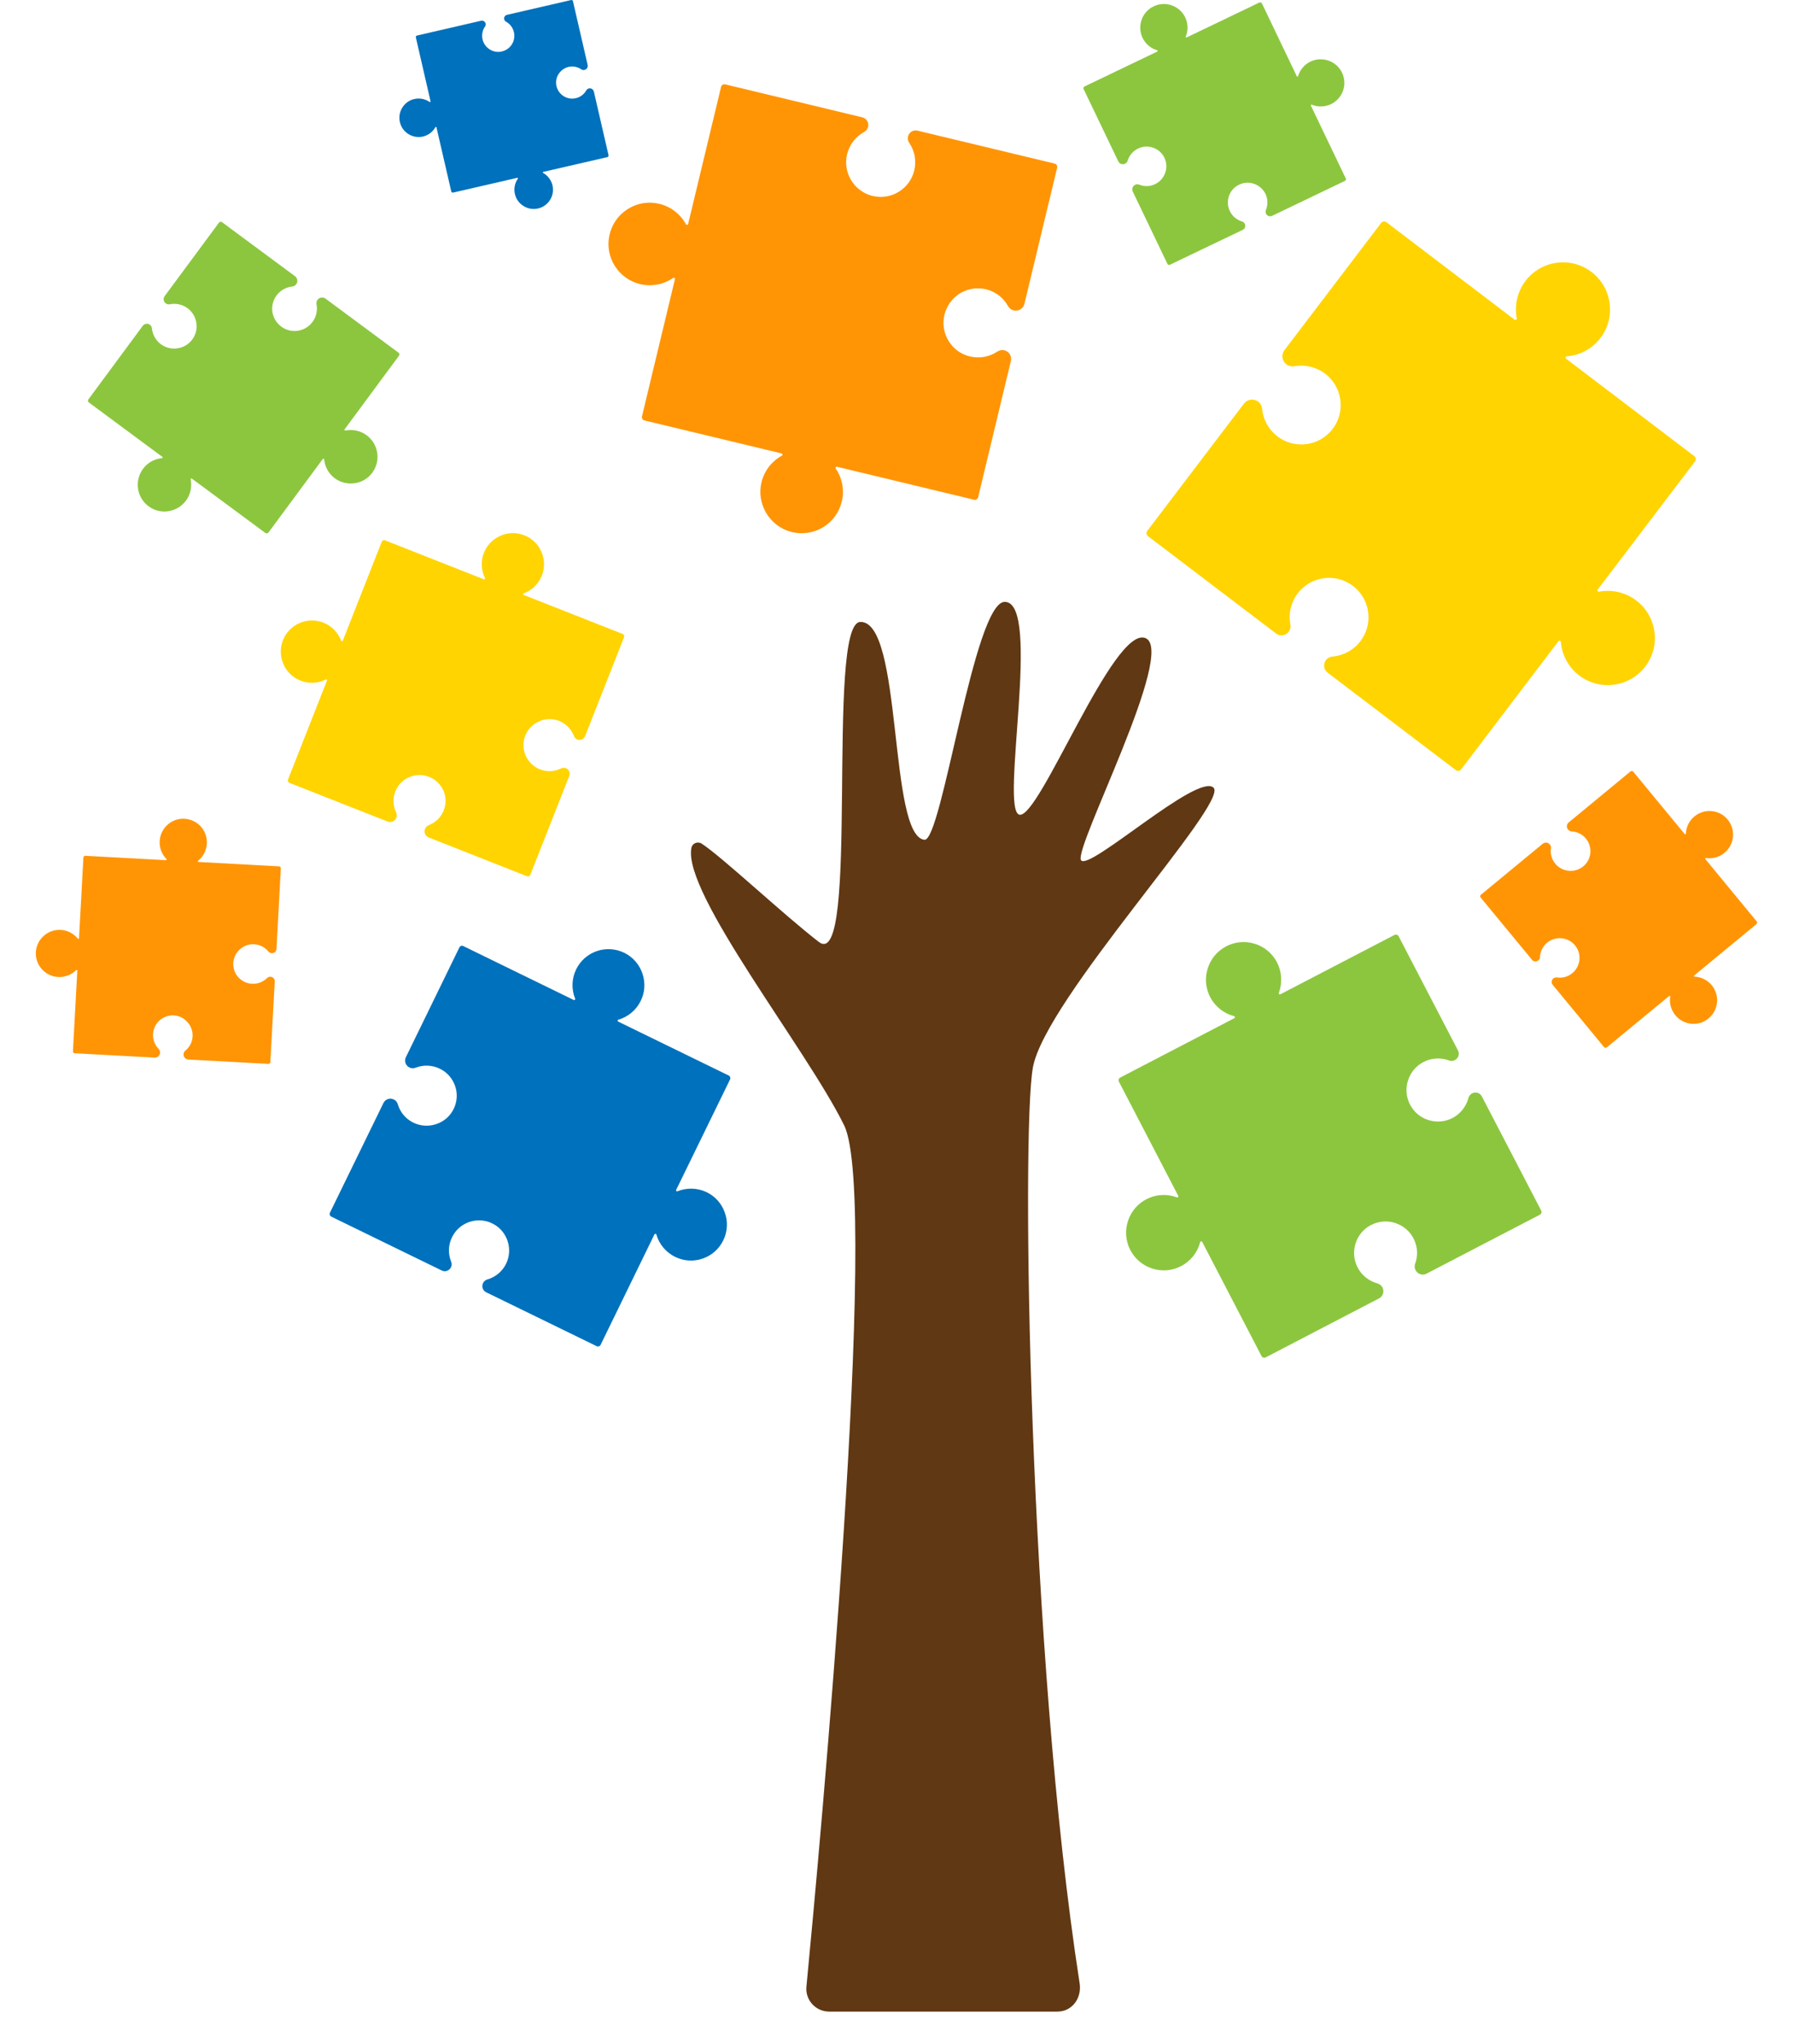
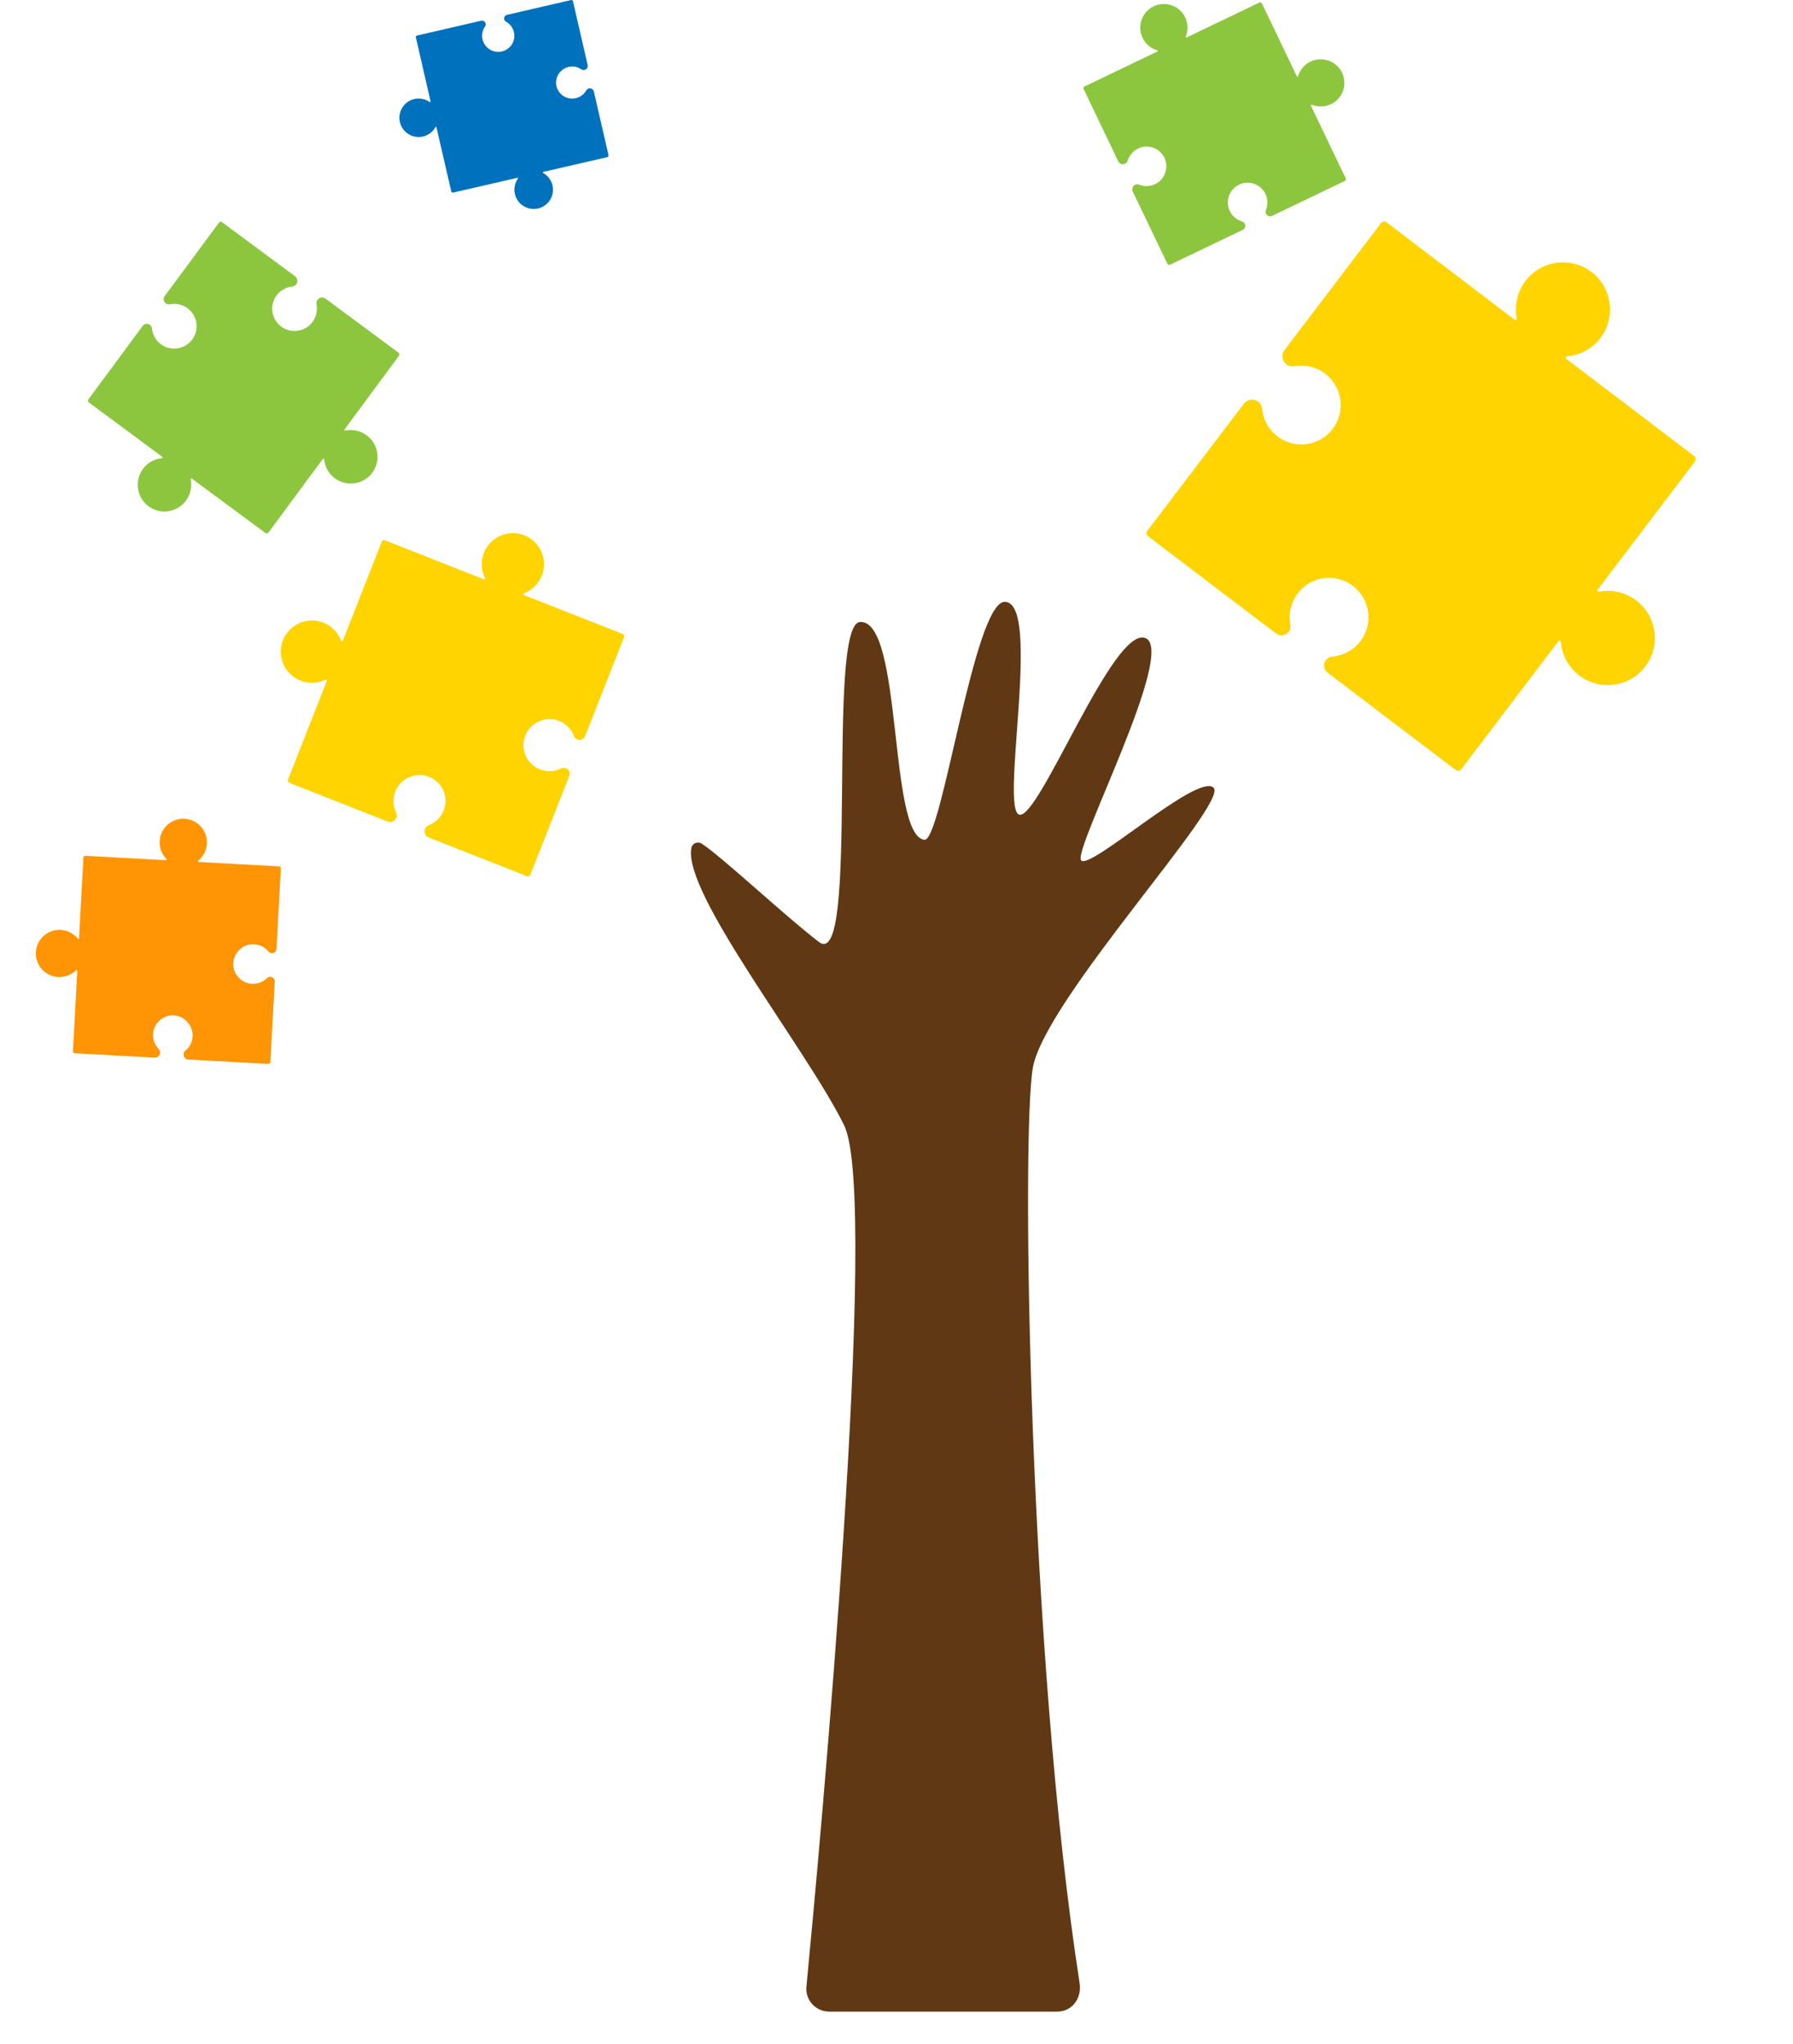
<svg xmlns="http://www.w3.org/2000/svg" width="43" height="49" viewBox="0 0 43 49" fill="none">
  <path d="M16.582 20.324C16.604 20.214 16.735 20.164 16.829 20.226C17.32 20.546 18.802 21.939 19.636 22.581C20.63 23.347 19.797 14.942 20.63 14.911C21.656 14.871 21.304 20.046 22.171 20.133C22.59 20.175 23.358 14.429 24.096 14.429C24.995 14.429 23.968 19.436 24.449 19.532C24.931 19.629 26.696 15.006 27.466 15.296C28.237 15.585 25.733 20.357 25.926 20.624C26.118 20.891 28.718 18.523 29.103 18.883C29.488 19.243 25.059 23.961 24.77 25.598C24.49 27.187 24.669 39.676 25.892 47.548C25.947 47.899 25.715 48.226 25.359 48.226H19.886C19.562 48.226 19.308 47.949 19.34 47.627C19.655 44.353 21.105 28.728 20.244 26.978C19.349 25.153 16.36 21.405 16.582 20.324Z" fill="#603813" />
  <path d="M10.299 18.628L10.29 18.624C10.137 18.564 9.968 18.567 9.816 18.631C9.661 18.697 9.541 18.819 9.48 18.976C9.416 19.138 9.424 19.32 9.5 19.477C9.519 19.518 9.521 19.565 9.505 19.606C9.489 19.645 9.459 19.676 9.42 19.693C9.38 19.71 9.337 19.712 9.297 19.696L6.941 18.768C6.909 18.756 6.894 18.721 6.907 18.689L7.841 16.318C7.845 16.308 7.84 16.294 7.83 16.291C7.824 16.288 7.818 16.289 7.813 16.291C7.624 16.385 7.403 16.395 7.207 16.317C7.019 16.243 6.873 16.101 6.794 15.915C6.717 15.733 6.714 15.533 6.786 15.348L6.79 15.338C6.866 15.154 7.009 15.011 7.194 14.933C7.378 14.856 7.581 14.856 7.765 14.931C7.957 15.009 8.108 15.165 8.18 15.36C8.182 15.365 8.187 15.369 8.192 15.372C8.197 15.374 8.204 15.373 8.209 15.372C8.212 15.37 8.218 15.367 8.221 15.36L9.155 12.988C9.167 12.957 9.203 12.941 9.234 12.954L11.605 13.889C11.616 13.893 11.629 13.887 11.633 13.877C11.636 13.872 11.634 13.865 11.632 13.86C11.539 13.674 11.528 13.457 11.601 13.265C11.671 13.079 11.811 12.931 11.993 12.848C12.175 12.766 12.378 12.759 12.563 12.829C12.752 12.899 12.901 13.041 12.982 13.224C13.063 13.409 13.069 13.613 12.994 13.8C12.917 13.996 12.758 14.152 12.561 14.225C12.556 14.226 12.552 14.232 12.549 14.237C12.545 14.248 12.55 14.261 12.561 14.264L14.932 15.198C14.964 15.209 14.979 15.245 14.966 15.276L14.032 17.648C14.003 17.721 13.919 17.758 13.846 17.729C13.808 17.714 13.779 17.684 13.765 17.646C13.703 17.484 13.578 17.353 13.418 17.287C13.264 17.224 13.095 17.224 12.939 17.289C12.785 17.353 12.664 17.474 12.601 17.627C12.537 17.782 12.539 17.954 12.604 18.108C12.671 18.263 12.793 18.383 12.95 18.445C13.114 18.51 13.299 18.501 13.457 18.422C13.494 18.405 13.536 18.403 13.573 18.417C13.608 18.432 13.637 18.459 13.651 18.493C13.667 18.529 13.667 18.567 13.652 18.602L12.718 20.973C12.706 21.005 12.671 21.02 12.639 21.007L10.284 20.079C10.201 20.047 10.161 19.954 10.193 19.871C10.201 19.85 10.214 19.832 10.23 19.816C10.246 19.801 10.264 19.789 10.285 19.781C10.447 19.718 10.573 19.596 10.638 19.437C10.701 19.282 10.701 19.112 10.636 18.958C10.572 18.811 10.452 18.691 10.299 18.628Z" fill="#FFD400" />
-   <path d="M10.875 26.595L10.88 26.585C10.964 26.414 10.977 26.22 10.916 26.04C10.853 25.855 10.723 25.706 10.548 25.621C10.367 25.533 10.155 25.524 9.968 25.597C9.92 25.616 9.865 25.614 9.819 25.592C9.774 25.57 9.742 25.533 9.725 25.486C9.709 25.439 9.712 25.389 9.734 25.345L11.017 22.714C11.034 22.679 11.075 22.664 11.111 22.681L13.758 23.973C13.77 23.98 13.786 23.974 13.791 23.961C13.794 23.956 13.794 23.948 13.793 23.942C13.701 23.715 13.71 23.46 13.817 23.24C13.919 23.031 14.097 22.875 14.317 22.8C14.533 22.727 14.765 22.743 14.97 22.842L14.981 22.847C15.185 22.951 15.338 23.129 15.41 23.349C15.482 23.569 15.465 23.803 15.36 24.007C15.253 24.22 15.058 24.38 14.829 24.447C14.822 24.448 14.817 24.453 14.815 24.459C14.812 24.465 14.812 24.472 14.813 24.478C14.815 24.482 14.819 24.489 14.826 24.492L17.475 25.784C17.511 25.801 17.525 25.843 17.508 25.879L16.216 28.526C16.21 28.538 16.215 28.554 16.228 28.559C16.235 28.562 16.241 28.562 16.248 28.559C16.47 28.47 16.722 28.477 16.938 28.577C17.144 28.674 17.303 28.848 17.381 29.066C17.46 29.283 17.449 29.517 17.351 29.725C17.252 29.936 17.076 30.094 16.858 30.171C16.638 30.249 16.402 30.235 16.193 30.133C15.973 30.026 15.808 29.83 15.741 29.596C15.74 29.589 15.735 29.584 15.729 29.581C15.718 29.575 15.702 29.58 15.695 29.593L14.404 32.241C14.387 32.276 14.345 32.29 14.309 32.273L11.661 30.982C11.578 30.942 11.544 30.843 11.585 30.76C11.605 30.718 11.642 30.687 11.687 30.674C11.879 30.619 12.043 30.484 12.133 30.306C12.219 30.135 12.234 29.938 12.174 29.754C12.113 29.569 11.985 29.421 11.815 29.335C11.641 29.247 11.443 29.233 11.259 29.294C11.074 29.356 10.925 29.487 10.84 29.662C10.749 29.846 10.743 30.06 10.82 30.25C10.837 30.293 10.836 30.341 10.815 30.383C10.795 30.423 10.761 30.453 10.719 30.467C10.678 30.482 10.633 30.479 10.594 30.459L7.946 29.168C7.911 29.151 7.896 29.109 7.913 29.073L9.196 26.443C9.241 26.351 9.352 26.313 9.443 26.358C9.467 26.369 9.488 26.385 9.504 26.405C9.521 26.424 9.532 26.447 9.539 26.471C9.596 26.664 9.726 26.82 9.904 26.91C10.075 26.996 10.272 27.011 10.456 26.951C10.64 26.893 10.789 26.765 10.875 26.595Z" fill="#0071BC" />
  <path d="M31.951 10.295L31.96 10.283C32.111 10.084 32.177 9.839 32.145 9.591C32.112 9.337 31.982 9.113 31.779 8.958C31.57 8.799 31.3 8.735 31.04 8.78C30.973 8.792 30.904 8.776 30.85 8.735C30.799 8.695 30.765 8.638 30.757 8.574C30.748 8.509 30.765 8.445 30.804 8.394L33.122 5.346C33.152 5.306 33.211 5.298 33.251 5.329L36.322 7.663C36.337 7.673 36.356 7.67 36.368 7.656C36.373 7.65 36.376 7.639 36.375 7.631C36.314 7.317 36.392 6.991 36.584 6.736C36.769 6.494 37.037 6.338 37.338 6.299C37.635 6.261 37.928 6.338 38.166 6.52L38.179 6.529C38.416 6.715 38.567 6.982 38.603 7.282C38.64 7.583 38.558 7.879 38.372 8.115C38.179 8.362 37.889 8.519 37.576 8.543C37.568 8.543 37.559 8.549 37.554 8.555C37.549 8.562 37.546 8.571 37.547 8.58C37.549 8.585 37.551 8.595 37.56 8.601L40.632 10.935C40.673 10.965 40.681 11.024 40.649 11.063L38.316 14.135C38.305 14.149 38.308 14.169 38.322 14.18C38.33 14.186 38.339 14.188 38.347 14.186C38.654 14.127 38.977 14.2 39.228 14.386C39.469 14.564 39.628 14.827 39.674 15.127C39.72 15.426 39.647 15.723 39.467 15.966C39.287 16.21 39.02 16.37 38.719 16.413C38.418 16.456 38.118 16.379 37.874 16.195C37.619 16.001 37.458 15.707 37.432 15.388C37.432 15.381 37.427 15.371 37.42 15.366C37.406 15.356 37.385 15.358 37.374 15.373L35.041 18.445C35.011 18.485 34.952 18.493 34.913 18.462L31.841 16.128C31.745 16.056 31.727 15.92 31.799 15.824C31.836 15.776 31.892 15.746 31.952 15.741C32.214 15.718 32.457 15.589 32.618 15.382C32.774 15.183 32.842 14.936 32.812 14.684C32.782 14.433 32.655 14.209 32.457 14.055C32.256 13.898 32.006 13.828 31.753 13.861C31.501 13.894 31.276 14.023 31.122 14.226C30.96 14.44 30.896 14.713 30.947 14.976C30.957 15.036 30.943 15.098 30.907 15.146C30.872 15.192 30.82 15.222 30.764 15.23C30.706 15.238 30.65 15.223 30.604 15.188L27.532 12.855C27.492 12.825 27.484 12.766 27.515 12.726L29.833 9.676C29.914 9.57 30.066 9.549 30.174 9.628C30.201 9.649 30.223 9.674 30.239 9.704C30.255 9.734 30.265 9.766 30.268 9.799C30.293 10.06 30.42 10.293 30.625 10.454C30.824 10.61 31.071 10.678 31.324 10.648C31.573 10.618 31.796 10.492 31.951 10.295Z" fill="#FFD400" />
-   <path d="M22.653 7.536L22.65 7.548C22.599 7.761 22.633 7.981 22.746 8.168C22.861 8.361 23.044 8.494 23.263 8.546C23.486 8.6 23.726 8.557 23.918 8.429C23.968 8.396 24.03 8.384 24.087 8.398C24.142 8.412 24.189 8.446 24.218 8.494C24.248 8.542 24.256 8.6 24.243 8.655L23.458 11.92C23.447 11.964 23.404 11.99 23.361 11.981L20.072 11.19C20.056 11.186 20.042 11.195 20.038 11.211C20.037 11.219 20.038 11.227 20.042 11.233C20.2 11.464 20.254 11.753 20.188 12.025C20.125 12.284 19.966 12.504 19.737 12.642C19.512 12.776 19.249 12.817 18.995 12.757L18.98 12.753C18.725 12.687 18.511 12.526 18.374 12.297C18.24 12.068 18.2 11.803 18.266 11.547C18.334 11.282 18.512 11.054 18.753 10.923C18.759 10.919 18.764 10.913 18.766 10.906C18.767 10.898 18.766 10.89 18.762 10.884C18.759 10.88 18.754 10.873 18.745 10.871L15.456 10.08C15.413 10.07 15.386 10.027 15.396 9.983L16.186 6.694C16.19 6.679 16.181 6.664 16.165 6.66C16.157 6.659 16.149 6.66 16.143 6.664C15.916 6.82 15.632 6.875 15.366 6.815C15.109 6.757 14.889 6.602 14.746 6.378C14.604 6.154 14.558 5.888 14.617 5.632C14.676 5.371 14.833 5.15 15.059 5.009C15.286 4.867 15.554 4.824 15.813 4.887C16.085 4.952 16.318 5.132 16.452 5.378C16.456 5.384 16.462 5.39 16.469 5.391C16.485 5.395 16.5 5.384 16.503 5.37L17.293 2.082C17.304 2.039 17.347 2.013 17.39 2.022L20.679 2.813C20.781 2.837 20.844 2.94 20.819 3.042C20.806 3.094 20.773 3.137 20.726 3.163C20.523 3.273 20.375 3.463 20.318 3.686C20.263 3.899 20.296 4.123 20.408 4.314C20.522 4.505 20.701 4.64 20.915 4.695C21.132 4.75 21.356 4.717 21.548 4.602C21.739 4.487 21.874 4.303 21.926 4.086C21.981 3.858 21.937 3.616 21.803 3.422C21.773 3.378 21.764 3.323 21.776 3.272C21.788 3.224 21.819 3.18 21.861 3.154C21.904 3.128 21.955 3.12 22.004 3.132L25.293 3.922C25.336 3.933 25.362 3.976 25.353 4.019L24.568 7.285C24.54 7.399 24.425 7.469 24.311 7.442C24.282 7.435 24.255 7.422 24.231 7.404C24.208 7.385 24.189 7.363 24.175 7.338C24.062 7.137 23.879 6.995 23.657 6.938C23.443 6.883 23.22 6.916 23.028 7.029C22.843 7.142 22.708 7.323 22.653 7.536Z" fill="#FF9505" />
-   <path d="M32.892 29.363L32.881 29.368C32.704 29.459 32.572 29.615 32.511 29.805C32.448 30 32.465 30.206 32.559 30.387C32.656 30.575 32.829 30.713 33.033 30.768C33.085 30.783 33.13 30.818 33.154 30.866C33.178 30.912 33.183 30.965 33.168 31.014C33.152 31.064 33.118 31.103 33.072 31.128L30.354 32.542C30.317 32.56 30.274 32.547 30.254 32.51L28.832 29.774C28.825 29.761 28.809 29.756 28.796 29.763C28.79 29.766 28.786 29.772 28.783 29.779C28.719 30.026 28.553 30.236 28.326 30.353C28.11 30.466 27.863 30.487 27.631 30.411C27.404 30.338 27.218 30.181 27.108 29.969L27.101 29.957C26.994 29.742 26.976 29.497 27.053 29.267C27.129 29.037 27.29 28.851 27.505 28.744C27.728 28.631 27.991 28.618 28.226 28.706C28.232 28.708 28.239 28.708 28.245 28.704C28.252 28.7 28.256 28.695 28.258 28.689C28.26 28.685 28.261 28.677 28.257 28.669L26.834 25.932C26.816 25.897 26.829 25.852 26.866 25.833L29.602 24.41C29.616 24.404 29.621 24.388 29.613 24.375C29.609 24.368 29.604 24.364 29.597 24.362C29.355 24.299 29.147 24.137 29.029 23.917C28.915 23.706 28.89 23.461 28.96 23.23C29.029 22.998 29.184 22.807 29.396 22.693C29.61 22.578 29.856 22.553 30.089 22.625C30.322 22.697 30.512 22.855 30.625 23.071C30.742 23.298 30.758 23.566 30.669 23.805C30.666 23.812 30.666 23.819 30.671 23.825C30.677 23.838 30.693 23.843 30.706 23.837L33.443 22.414C33.479 22.396 33.522 22.409 33.542 22.446L34.965 25.182C35.009 25.267 34.975 25.372 34.891 25.415C34.848 25.438 34.797 25.442 34.753 25.424C34.556 25.351 34.335 25.362 34.148 25.456C33.967 25.546 33.834 25.702 33.77 25.894C33.706 26.087 33.72 26.292 33.81 26.471C33.902 26.653 34.059 26.79 34.253 26.851C34.446 26.913 34.653 26.897 34.834 26.803C35.023 26.704 35.163 26.528 35.217 26.321C35.23 26.274 35.262 26.235 35.305 26.212C35.346 26.191 35.394 26.188 35.437 26.201C35.482 26.214 35.517 26.245 35.538 26.286L36.961 29.022C36.979 29.059 36.966 29.102 36.929 29.122L34.211 30.535C34.115 30.585 33.999 30.547 33.949 30.453C33.936 30.428 33.929 30.402 33.927 30.376C33.925 30.348 33.929 30.322 33.938 30.297C34.011 30.099 33.997 29.887 33.904 29.7C33.814 29.52 33.658 29.386 33.465 29.322C33.275 29.259 33.071 29.274 32.892 29.363Z" fill="#8CC63F" />
  <path d="M6.739 7.825L6.745 7.83C6.859 7.914 6.999 7.951 7.139 7.93C7.283 7.909 7.41 7.834 7.495 7.718C7.584 7.597 7.619 7.444 7.591 7.296C7.583 7.258 7.592 7.219 7.615 7.188C7.638 7.157 7.669 7.139 7.706 7.134C7.742 7.129 7.779 7.138 7.808 7.16L9.558 8.456C9.581 8.473 9.585 8.506 9.568 8.529L8.265 10.292C8.258 10.3 8.261 10.312 8.269 10.318C8.272 10.321 8.278 10.322 8.283 10.322C8.461 10.286 8.647 10.327 8.793 10.435C8.932 10.538 9.022 10.689 9.047 10.86C9.071 11.029 9.029 11.195 8.928 11.332L8.923 11.34C8.82 11.476 8.669 11.564 8.498 11.586C8.327 11.609 8.159 11.564 8.022 11.461C7.881 11.354 7.791 11.19 7.774 11.012C7.774 11.007 7.771 11.003 7.767 11C7.763 10.998 7.758 10.996 7.753 10.996C7.75 10.996 7.745 10.999 7.741 11.004L6.438 12.767C6.421 12.79 6.388 12.794 6.364 12.777L4.601 11.474C4.593 11.467 4.582 11.47 4.575 11.478C4.573 11.482 4.571 11.487 4.573 11.492C4.608 11.666 4.569 11.85 4.465 11.995C4.366 12.133 4.218 12.225 4.048 12.254C3.878 12.283 3.709 12.242 3.57 12.143C3.43 12.042 3.337 11.891 3.311 11.721C3.285 11.55 3.327 11.38 3.429 11.241C3.537 11.094 3.702 11.001 3.884 10.984C3.889 10.984 3.893 10.982 3.896 10.978C3.902 10.97 3.9 10.958 3.892 10.952L2.13 9.648C2.107 9.631 2.103 9.598 2.12 9.575L3.423 7.812C3.464 7.757 3.541 7.745 3.595 7.786C3.622 7.807 3.641 7.838 3.643 7.872C3.658 8.021 3.734 8.157 3.851 8.248C3.965 8.334 4.107 8.372 4.249 8.352C4.392 8.333 4.519 8.259 4.605 8.147C4.693 8.032 4.731 7.889 4.71 7.745C4.689 7.601 4.614 7.476 4.498 7.389C4.376 7.299 4.22 7.265 4.071 7.295C4.037 7.301 4.002 7.294 3.974 7.273C3.948 7.253 3.931 7.224 3.926 7.192C3.921 7.159 3.929 7.126 3.948 7.1L5.252 5.337C5.269 5.313 5.301 5.309 5.325 5.327L7.075 6.622C7.136 6.668 7.15 6.754 7.104 6.815C7.092 6.83 7.078 6.843 7.061 6.853C7.044 6.862 7.025 6.867 7.007 6.87C6.859 6.885 6.727 6.96 6.636 7.078C6.55 7.192 6.512 7.333 6.532 7.476C6.553 7.613 6.626 7.739 6.739 7.825Z" fill="#8CC63F" />
-   <path d="M37.964 20.775L37.969 20.771C38.066 20.692 38.126 20.579 38.139 20.455C38.152 20.328 38.114 20.202 38.033 20.104C37.949 20.002 37.825 19.939 37.693 19.933C37.659 19.931 37.627 19.914 37.605 19.888C37.584 19.863 37.575 19.832 37.577 19.799C37.58 19.766 37.596 19.738 37.621 19.717L39.103 18.494C39.123 18.479 39.152 18.481 39.169 18.501L40.401 19.994C40.406 20.001 40.416 20.002 40.424 19.997C40.428 19.994 40.429 19.99 40.431 19.985C40.437 19.825 40.512 19.675 40.636 19.573C40.754 19.476 40.903 19.43 41.055 19.446C41.204 19.461 41.339 19.533 41.433 19.649L41.438 19.655C41.533 19.773 41.576 19.921 41.559 20.071C41.542 20.222 41.467 20.358 41.349 20.452C41.226 20.55 41.068 20.593 40.912 20.57C40.908 20.569 40.903 20.57 40.901 20.574C40.897 20.576 40.895 20.58 40.894 20.584C40.894 20.587 40.894 20.592 40.898 20.596L42.129 22.09C42.145 22.109 42.142 22.138 42.123 22.155L40.63 23.387C40.623 23.392 40.622 23.402 40.627 23.409C40.63 23.413 40.633 23.414 40.639 23.414C40.796 23.421 40.944 23.494 41.046 23.613C41.143 23.728 41.191 23.875 41.178 24.025C41.166 24.177 41.096 24.313 40.98 24.411C40.864 24.511 40.716 24.558 40.564 24.543C40.412 24.53 40.275 24.457 40.178 24.339C40.076 24.215 40.031 24.053 40.055 23.894C40.056 23.89 40.055 23.885 40.051 23.883C40.046 23.876 40.035 23.875 40.028 23.88L38.534 25.11C38.514 25.126 38.486 25.123 38.469 25.104L37.237 23.61C37.199 23.564 37.206 23.495 37.252 23.457C37.275 23.438 37.305 23.43 37.335 23.434C37.466 23.453 37.6 23.418 37.702 23.335C37.8 23.257 37.863 23.143 37.877 23.017C37.892 22.89 37.855 22.767 37.776 22.669C37.697 22.57 37.583 22.507 37.454 22.494C37.328 22.481 37.203 22.519 37.104 22.6C37 22.685 36.938 22.812 36.932 22.945C36.931 22.976 36.916 23.004 36.893 23.024C36.871 23.042 36.842 23.051 36.813 23.049C36.784 23.046 36.758 23.032 36.74 23.009L35.508 21.516C35.492 21.497 35.495 21.468 35.515 21.451L36.998 20.228C37.05 20.185 37.126 20.193 37.169 20.245C37.18 20.259 37.187 20.274 37.193 20.29C37.197 20.307 37.198 20.323 37.195 20.34C37.177 20.471 37.212 20.599 37.295 20.701C37.373 20.799 37.487 20.862 37.614 20.875C37.741 20.889 37.865 20.854 37.964 20.775Z" fill="#FF9505" />
  <path d="M4.175 24.343H4.169C4.043 24.337 3.923 24.378 3.83 24.461C3.734 24.546 3.677 24.662 3.67 24.791C3.664 24.923 3.712 25.052 3.805 25.148C3.829 25.173 3.842 25.206 3.839 25.24C3.838 25.272 3.823 25.302 3.798 25.323C3.775 25.346 3.743 25.356 3.711 25.355L1.792 25.251C1.767 25.25 1.748 25.228 1.749 25.203L1.854 23.271C1.854 23.262 1.847 23.254 1.838 23.254C1.834 23.254 1.829 23.256 1.826 23.258C1.712 23.371 1.555 23.431 1.395 23.423C1.244 23.415 1.104 23.347 1.002 23.233C0.902 23.121 0.852 22.977 0.86 22.828V22.82C0.871 22.669 0.939 22.532 1.054 22.432C1.169 22.333 1.314 22.283 1.465 22.294C1.622 22.304 1.767 22.381 1.867 22.503C1.869 22.507 1.873 22.508 1.878 22.508C1.882 22.508 1.888 22.507 1.89 22.504C1.892 22.503 1.895 22.499 1.895 22.492L2 20.561C2.001 20.536 2.024 20.516 2.049 20.517L3.98 20.622C3.99 20.622 3.997 20.616 3.997 20.607C3.997 20.601 3.996 20.597 3.993 20.595C3.882 20.483 3.822 20.329 3.829 20.173C3.835 20.023 3.899 19.883 4.01 19.779C4.122 19.676 4.266 19.622 4.417 19.629C4.571 19.635 4.711 19.701 4.814 19.813C4.917 19.926 4.968 20.073 4.961 20.226C4.951 20.385 4.876 20.536 4.75 20.637C4.746 20.639 4.745 20.643 4.745 20.648C4.745 20.657 4.751 20.665 4.76 20.665L6.692 20.77C6.717 20.771 6.737 20.794 6.735 20.819L6.631 22.75C6.628 22.811 6.576 22.856 6.517 22.852C6.487 22.851 6.458 22.837 6.438 22.813C6.356 22.711 6.233 22.647 6.102 22.638C5.976 22.629 5.853 22.671 5.758 22.754C5.662 22.838 5.605 22.953 5.595 23.079C5.586 23.207 5.628 23.33 5.713 23.426C5.798 23.521 5.915 23.578 6.043 23.585C6.176 23.593 6.309 23.542 6.404 23.448C6.426 23.427 6.455 23.415 6.487 23.416C6.515 23.418 6.543 23.431 6.561 23.452C6.581 23.473 6.59 23.502 6.589 23.53L6.484 25.462C6.483 25.487 6.46 25.507 6.436 25.505L4.517 25.402C4.45 25.398 4.398 25.34 4.402 25.274C4.403 25.257 4.407 25.24 4.415 25.225C4.423 25.209 4.433 25.198 4.446 25.187C4.548 25.104 4.609 24.986 4.618 24.855C4.627 24.729 4.585 24.606 4.501 24.511C4.416 24.41 4.301 24.352 4.175 24.343Z" fill="#FF9505" />
  <path d="M27.929 3.79L27.926 3.783C27.873 3.671 27.777 3.584 27.659 3.543C27.539 3.499 27.409 3.506 27.293 3.561C27.174 3.619 27.084 3.723 27.044 3.85C27.034 3.883 27.012 3.91 26.98 3.925C26.951 3.939 26.917 3.94 26.887 3.93C26.857 3.92 26.832 3.897 26.818 3.867L25.987 2.134C25.976 2.111 25.985 2.083 26.009 2.073L27.754 1.236C27.761 1.233 27.765 1.223 27.761 1.214C27.76 1.21 27.756 1.208 27.752 1.206C27.599 1.162 27.471 1.052 27.401 0.908C27.336 0.771 27.328 0.615 27.379 0.471C27.43 0.33 27.532 0.217 27.667 0.152L27.675 0.148C27.812 0.085 27.966 0.078 28.108 0.131C28.251 0.183 28.363 0.288 28.428 0.425C28.493 0.568 28.497 0.733 28.437 0.878C28.436 0.882 28.436 0.887 28.437 0.891C28.438 0.895 28.442 0.898 28.446 0.899C28.449 0.9 28.453 0.9 28.458 0.898L30.202 0.061C30.226 0.051 30.253 0.06 30.264 0.083L31.1 1.828C31.104 1.836 31.113 1.84 31.122 1.836C31.126 1.833 31.129 1.831 31.13 1.827C31.175 1.676 31.281 1.549 31.421 1.48C31.556 1.413 31.709 1.403 31.854 1.451C31.998 1.5 32.114 1.6 32.181 1.735C32.249 1.873 32.26 2.027 32.21 2.171C32.16 2.315 32.057 2.431 31.919 2.497C31.774 2.566 31.607 2.571 31.459 2.51C31.455 2.509 31.45 2.509 31.446 2.51C31.438 2.514 31.434 2.524 31.438 2.532L32.274 4.277C32.285 4.3 32.276 4.328 32.252 4.338L30.507 5.175C30.454 5.201 30.388 5.177 30.362 5.124C30.349 5.096 30.348 5.065 30.359 5.036C30.409 4.914 30.407 4.775 30.352 4.656C30.299 4.541 30.204 4.455 30.084 4.41C29.965 4.366 29.836 4.371 29.722 4.425C29.605 4.478 29.518 4.574 29.475 4.694C29.431 4.815 29.438 4.944 29.493 5.059C29.551 5.181 29.658 5.272 29.787 5.309C29.816 5.319 29.841 5.34 29.854 5.367C29.866 5.393 29.869 5.423 29.858 5.449C29.849 5.477 29.829 5.499 29.803 5.511L28.058 6.347C28.035 6.358 28.008 6.349 27.997 6.325L27.166 4.592C27.137 4.532 27.162 4.459 27.224 4.43C27.239 4.422 27.255 4.418 27.272 4.418C27.289 4.418 27.306 4.421 27.32 4.427C27.442 4.476 27.576 4.473 27.695 4.418C27.81 4.366 27.896 4.27 27.941 4.151C27.986 4.032 27.981 3.904 27.929 3.79Z" fill="#8CC63F" />
  <path d="M13.344 2.059L13.345 2.064C13.369 2.163 13.428 2.248 13.514 2.303C13.602 2.36 13.707 2.378 13.809 2.354C13.914 2.331 14.005 2.263 14.059 2.169C14.073 2.144 14.095 2.127 14.123 2.12C14.149 2.114 14.175 2.119 14.197 2.133C14.22 2.148 14.236 2.17 14.242 2.195L14.594 3.722C14.599 3.742 14.586 3.763 14.565 3.767L13.027 4.121C13.021 4.123 13.016 4.13 13.017 4.137C13.018 4.141 13.02 4.143 13.024 4.145C13.137 4.208 13.22 4.318 13.25 4.444C13.277 4.566 13.257 4.691 13.19 4.795C13.124 4.899 13.022 4.971 12.903 4.998L12.897 4.999C12.776 5.026 12.653 5.002 12.549 4.935C12.444 4.869 12.373 4.765 12.347 4.645C12.319 4.519 12.347 4.388 12.42 4.282C12.423 4.28 12.423 4.276 12.421 4.272C12.42 4.268 12.419 4.265 12.415 4.264C12.414 4.263 12.41 4.261 12.405 4.263L10.867 4.617C10.847 4.622 10.826 4.609 10.822 4.588L10.467 3.051C10.466 3.044 10.458 3.039 10.452 3.04C10.448 3.041 10.445 3.043 10.444 3.047C10.381 3.159 10.275 3.24 10.151 3.272C10.032 3.301 9.907 3.282 9.801 3.218C9.695 3.154 9.621 3.053 9.592 2.934C9.562 2.812 9.581 2.688 9.647 2.582C9.712 2.476 9.814 2.401 9.936 2.374C10.063 2.345 10.198 2.371 10.305 2.446C10.308 2.449 10.312 2.449 10.316 2.447C10.322 2.446 10.327 2.438 10.326 2.432L9.973 0.896C9.968 0.877 9.981 0.856 10.002 0.852L11.539 0.497C11.586 0.487 11.635 0.516 11.645 0.564C11.651 0.589 11.647 0.614 11.632 0.635C11.571 0.722 11.549 0.834 11.571 0.938C11.593 1.039 11.652 1.125 11.74 1.182C11.827 1.238 11.931 1.258 12.03 1.235C12.132 1.213 12.219 1.153 12.275 1.065C12.331 0.978 12.348 0.873 12.325 0.771C12.3 0.663 12.23 0.572 12.135 0.519C12.113 0.508 12.098 0.487 12.092 0.462C12.086 0.44 12.09 0.415 12.104 0.395C12.117 0.375 12.136 0.361 12.158 0.356L13.696 0.001C13.716 -0.004 13.737 0.009 13.741 0.03L14.093 1.557C14.105 1.611 14.072 1.665 14.018 1.676C14.004 1.679 13.991 1.68 13.978 1.678C13.965 1.675 13.951 1.67 13.941 1.662C13.852 1.602 13.746 1.581 13.641 1.603C13.54 1.625 13.454 1.686 13.398 1.772C13.342 1.856 13.323 1.959 13.344 2.059Z" fill="#0071BC" />
</svg>